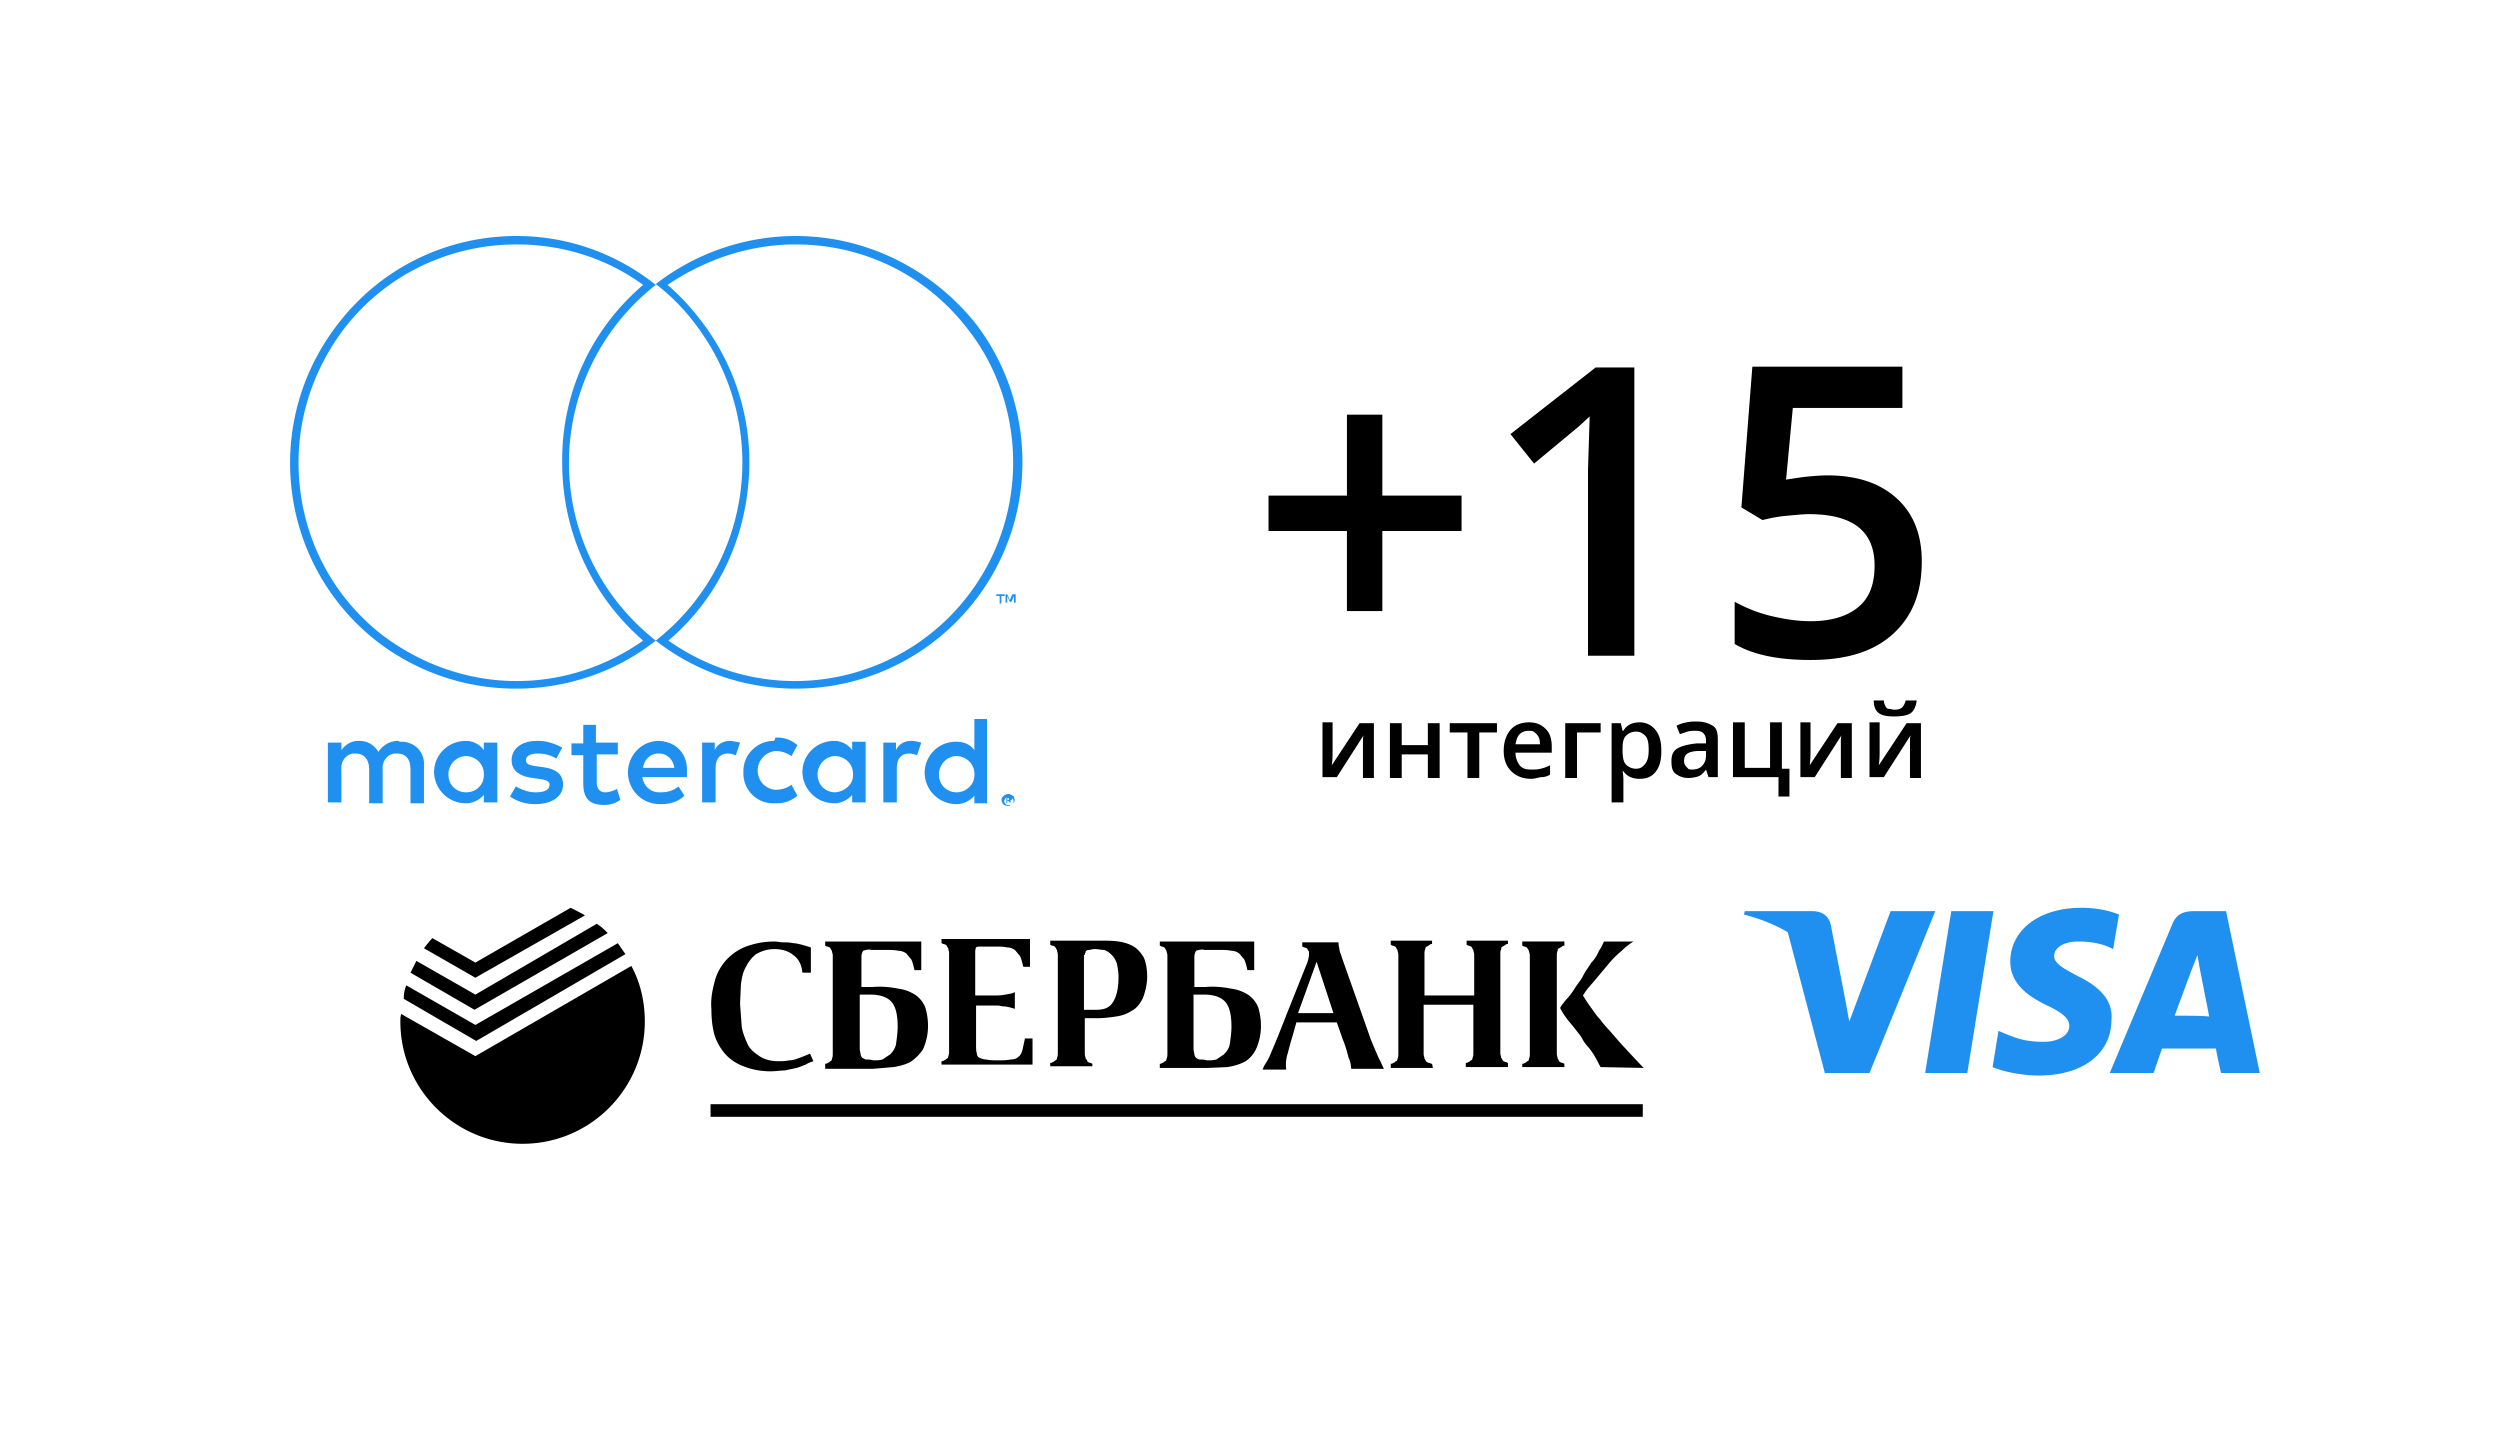
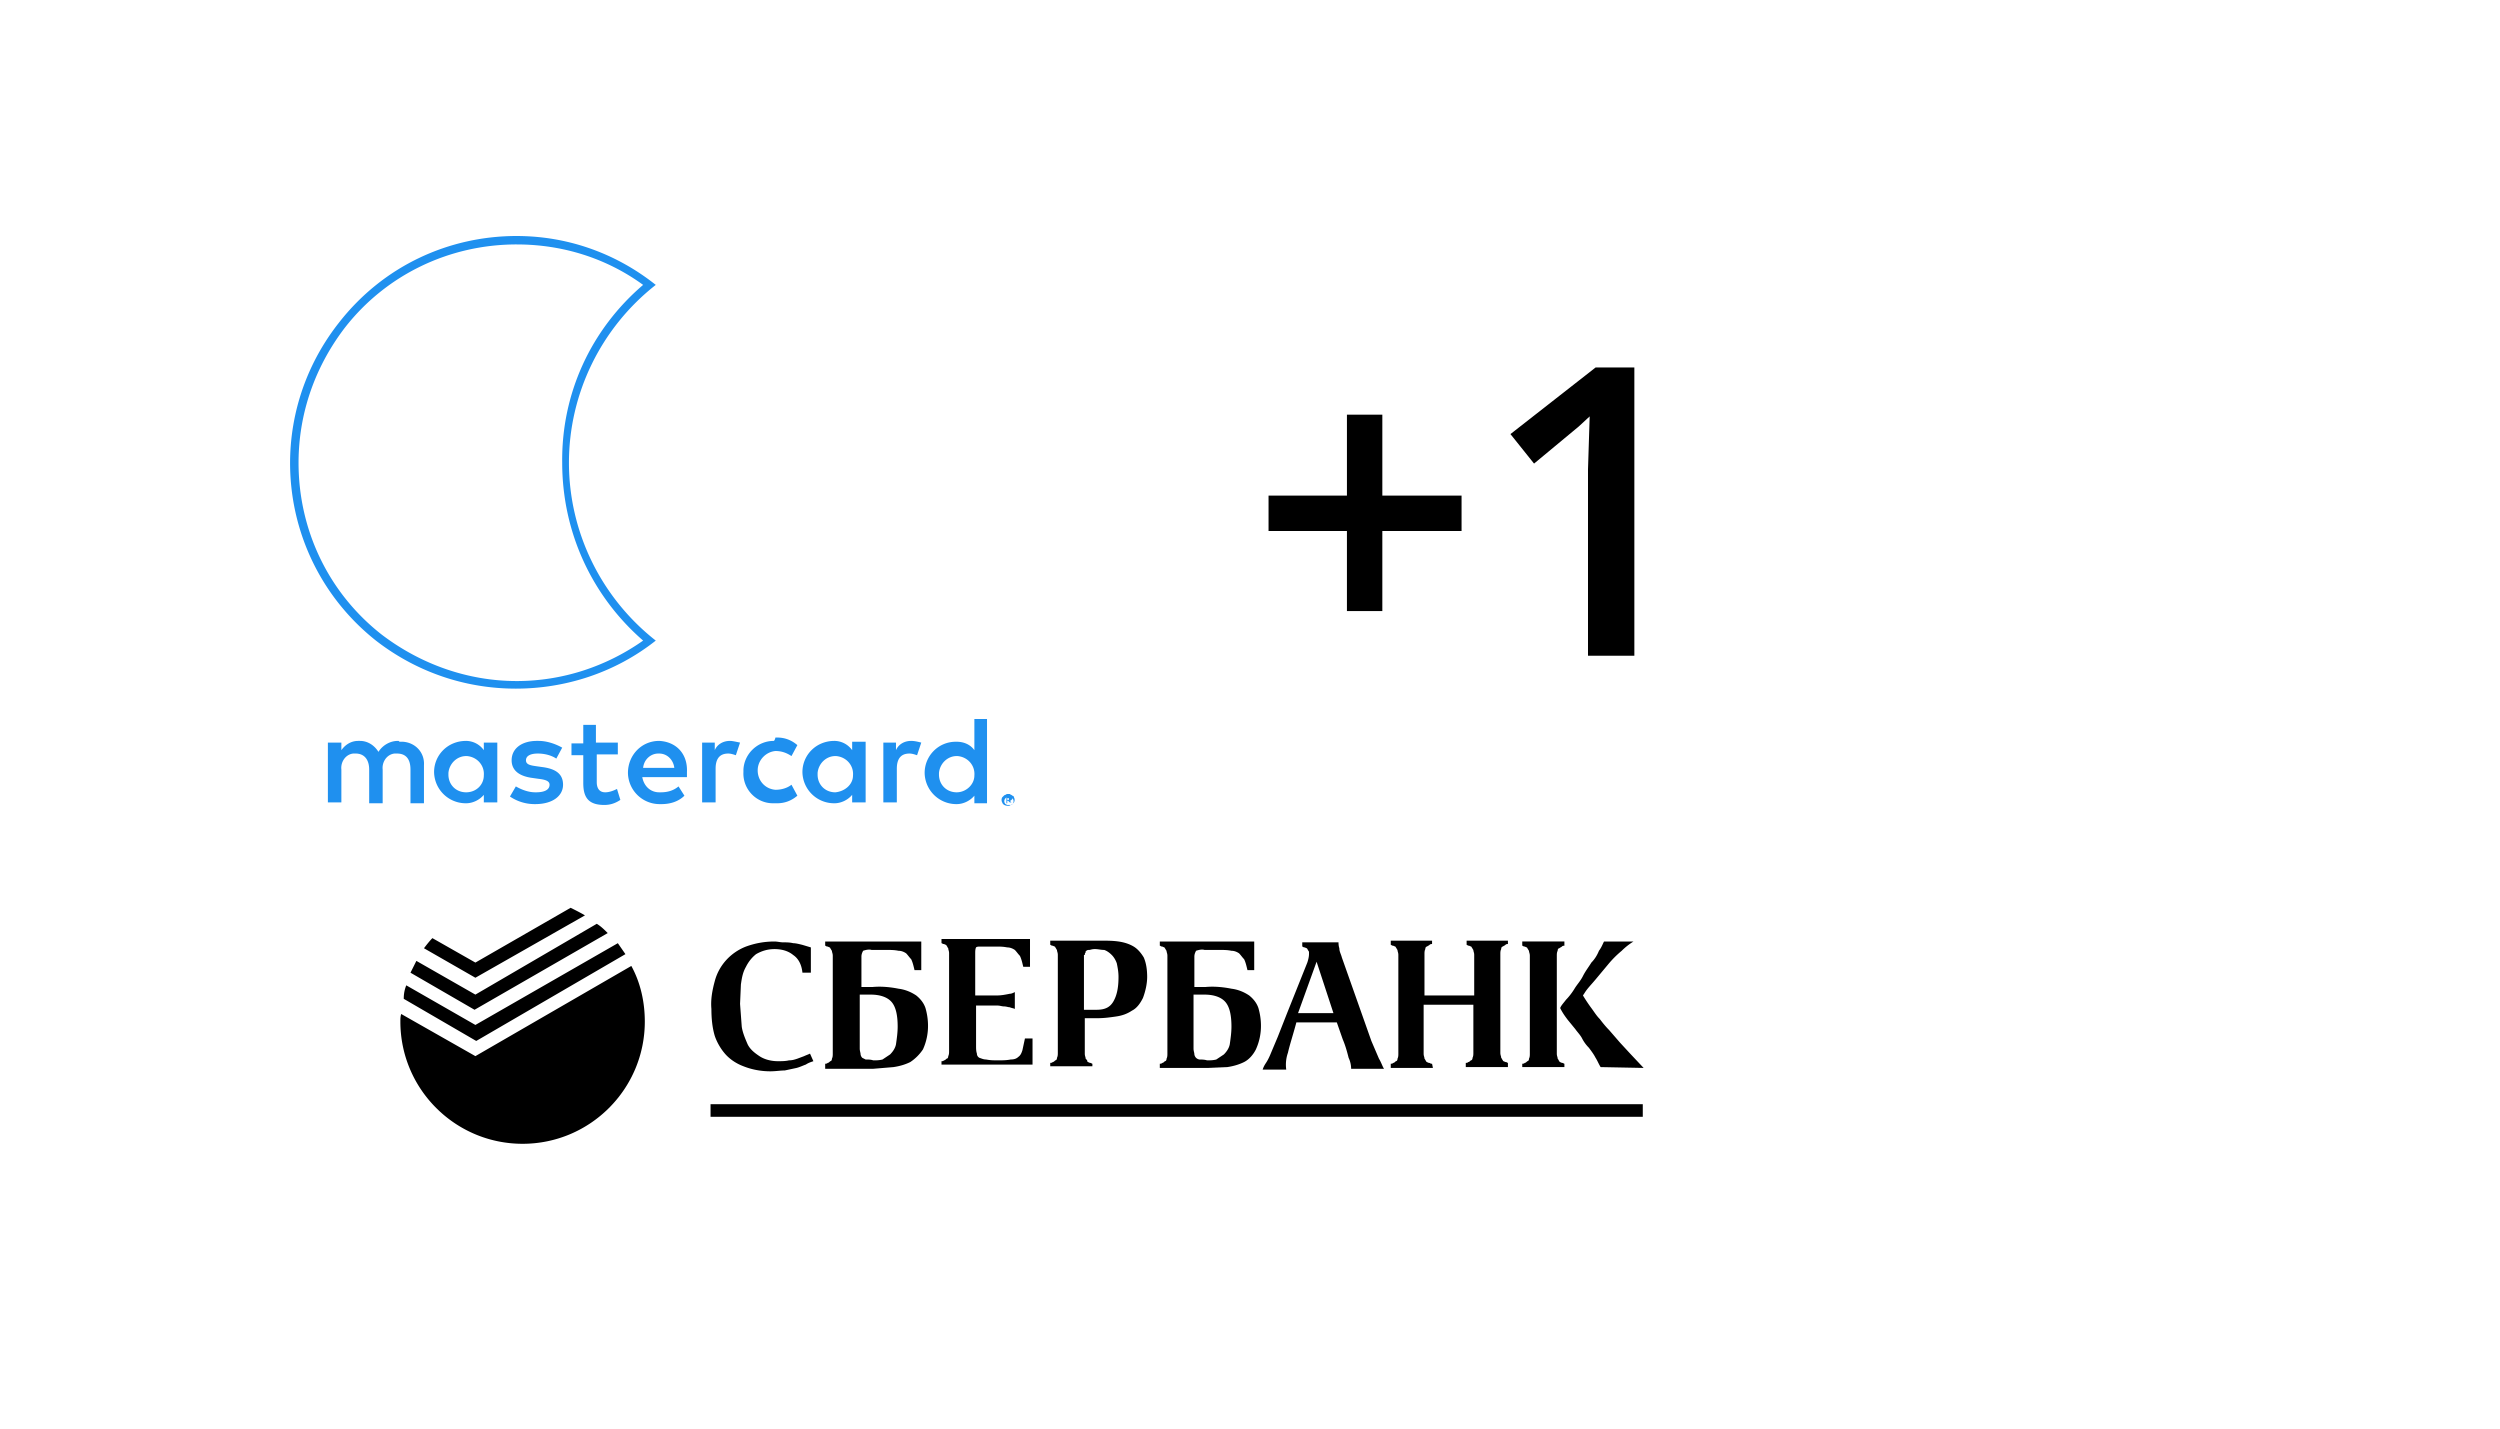
<svg xmlns="http://www.w3.org/2000/svg" viewBox="0 0 296.6 169.5">
  <g fill="#1f90ef">
    <path d="M117.1 85.3h-1.5V89c-.5-.7-1.3-1-2.1-1h-.1c-2.1 0-3.7 1.7-3.7 3.7a3.76 3.76 0 0 0 3.7 3.7h.1c.8 0 1.6-.4 2.1-1v.9h1.5v-10zm-3.6 8.7c-1.2 0-2.1-.9-2.1-2.1v-.2c.1-1.1 1-2 2.1-2h.1c1.2.1 2.1 1.1 2 2.3 0 1.1-1 2-2.1 2h0zm-42.7-8h-1.6v2.2h-1.4v1.4h1.4v3.3c0 1.7.6 2.6 2.5 2.6.7 0 1.3-.2 1.9-.6l-.4-1.3c-.4.2-.9.4-1.4.4-.7 0-1-.5-1-1.2v-3.3h2.5v-1.4h-2.6V86h.1zm21 1.9c-1.9 0-3.5 1.5-3.6 3.4v.3c-.1 2 1.5 3.7 3.5 3.7h.5c.9 0 1.7-.3 2.4-.9l-.7-1.3c-.5.4-1.2.6-1.9.6-1.3-.1-2.2-1.2-2.1-2.5.1-1.1 1-2 2.1-2.1.7 0 1.3.2 1.9.6l.7-1.3c-.7-.6-1.5-.9-2.4-.9H92c-.1.4-.2.4-.2.4h0zm16.3 0h0c-.8 0-1.5.4-1.8 1.1v-.9h-1.5v7.1h1.6v-4c0-1.2.5-1.8 1.5-1.8.3 0 .6.1.9.2l.5-1.5c-.4-.1-.8-.2-1.2-.2h0zm-21.5 0h0c-.8 0-1.5.4-1.8 1.1v-.9h-1.5v7.1h1.6v-4c0-1.2.5-1.8 1.5-1.8.3 0 .6.1.9.2l.5-1.5c-.5-.1-.9-.2-1.2-.2h0zm-39.4 0c-.9 0-1.8.5-2.3 1.3-.5-.8-1.3-1.3-2.2-1.3h-.2c-.8 0-1.5.4-2 1.1v-.9h-1.6v7.1h1.6v-3.9c-.1-.9.5-1.8 1.4-1.9h.3c1 0 1.6.7 1.6 1.9v4h1.6v-4c-.1-.9.5-1.8 1.4-1.9h.3c1.1 0 1.6.7 1.6 1.9v4h1.6v-4.5c.1-1.5-1-2.7-2.5-2.8h-.4c-.1-.1-.1-.1-.2-.1h0zm16.7 0h-.2c-1.8 0-3 .9-3 2.3 0 1.2.9 1.9 2.5 2.1l.7.1c.9.1 1.3.3 1.3.7 0 .6-.6.9-1.6.9h-.1c-.8 0-1.6-.3-2.3-.7l-.7 1.2a5.21 5.21 0 0 0 2.9.9h.1c2.1 0 3.3-1 3.3-2.3s-.9-1.9-2.5-2.1l-.7-.1c-.7-.1-1.2-.2-1.2-.7s.5-.8 1.4-.8c.8 0 1.6.2 2.2.6l.7-1.3c-.9-.5-1.9-.8-2.8-.8h0zm35.1 0s-.1 0 0 0c-2.2 0-3.8 1.7-3.8 3.7a3.76 3.76 0 0 0 3.7 3.7h.1c.8 0 1.6-.4 2.1-1v.9h1.6V88h-1.6v1a2.61 2.61 0 0 0-2.1-1.1h0zm.1 6.1c-1.2 0-2.1-.9-2.1-2.1v-.2c.1-1.1 1-2 2.1-2h.1c1.2.1 2.1 1.1 2 2.3 0 1.1-1 1.9-2.1 2h0zm-43.8-6.1c-.1 0-.1 0 0 0-2.2 0-3.8 1.7-3.8 3.7a3.76 3.76 0 0 0 3.7 3.7h.1c.8 0 1.6-.4 2.1-1v.9H59v-7.1h-1.6v.9a2.61 2.61 0 0 0-2.1-1.1h0zm0 6.1c-1.2 0-2.1-.9-2.1-2.1v-.2c.1-1.1 1-2 2.1-2h.1c1.2.1 2.1 1.1 2 2.3 0 1.1-.9 2-2.1 2h0zm22.9-6.1c-2.1 0-3.7 1.7-3.7 3.8a3.76 3.76 0 0 0 3.7 3.7h.3c1 0 2-.3 2.7-1l-.7-1.1c-.6.5-1.3.7-2.1.7h-.2c-1 0-1.8-.7-2-1.8h5.3v-.6c.1-2.2-1.3-3.6-3.3-3.7h0zm-1.9 3.2c.1-1 .9-1.7 1.8-1.7h.1c1 0 1.7.8 1.8 1.7h-3.7zm43.3 3.1c-.1 0-.2 0-.3.1-.1 0-.2.1-.2.1l-.2.2c-.1.2-.1.4 0 .6.1.3.4.4.7.4.1 0 .2 0 .3-.1.1 0 .2-.1.2-.1l.2-.2c.1-.2.1-.4 0-.6 0-.1-.1-.2-.2-.2-.1-.1-.1-.1-.2-.1 0-.1-.1-.1-.3-.1h0zm.1 1.3h-.2c-.1 0-.1-.1-.2-.1-.2-.2-.2-.5 0-.7.1-.1.1-.1.2-.1h.4c.1 0 .1.1.2.1.2.2.2.5 0 .7 0 .1-.1.1-.2.1h-.2zm0-.9h-.3v.7h.1V95h.1l.2.2h.2l-.2-.2c.1 0 .1 0 .2-.1l.1-.1c0-.1 0-.1-.1-.2h-.3zm-.2.3v-.2h.2v.2h-.2zm.2.6h0zM61.3 29c5.4 0 10.6 1.6 15 4.8-6.2 5.3-9.7 12.9-9.6 21.1 0 8.2 3.5 15.8 9.6 21.1-4.4 3.1-9.6 4.8-15 4.8-5.8 0-11.4-2-16-5.5-5.5-4.3-8.9-10.5-9.7-17.3-.8-6.9 1.1-13.6 5.3-19.1 4.9-6.3 12.4-9.9 20.4-9.9m0-1c-8 0-15.8 3.5-21.1 10.3C31 50 33 66.8 44.6 76c4.9 3.8 10.7 5.7 16.6 5.7S73 79.8 77.8 76c-6.5-5.1-10.3-12.9-10.3-21.1s3.8-16 10.3-21.1C72.9 29.9 67.1 28 61.3 28h0z" />
-     <path d="M94.4 29h0c8 0 15.4 3.6 20.3 9.9 3.6 4.5 5.5 10.2 5.5 16a25.91 25.91 0 0 1-25.9 25.9c-5.4 0-10.6-1.7-15-4.8 5.3-4.5 8.6-10.8 9.4-17.8.9-7.4-1.2-14.7-5.8-20.5-1.1-1.4-2.3-2.7-3.7-3.9C83.8 30.7 89 29 94.4 29m0-1c-5.8 0-11.7 1.9-16.6 5.7a23.97 23.97 0 0 1 4.5 4.5C91.5 50 89.5 66.8 77.8 76c4.7 3.7 10.6 5.7 16.6 5.7 14.8 0 26.9-12 26.9-26.9h0c0-6-2-11.9-5.7-16.6-5.4-6.6-13.2-10.2-21.2-10.2h0zm26 42.5h-.3l-.3.7-.3-.7h-.2v1h.2v-.8l.3.7h.2l.3-.7v.8h.2v-1h-.1zm-1.3 0h-.9v.2h.4v.9h.2v-.9h.4v-.2h-.1zm112.4 37.6l-3.1 19.2h5l3.1-19.2zm15 7.7c-1.7-.9-2.8-1.5-2.8-2.4 0-.8.9-1.7 2.9-1.7 1.6 0 2.8.3 3.7.7l.4.2.7-4.1c-1-.4-2.5-.8-4.5-.8-4.9 0-8.4 2.6-8.4 6.4 0 2.8 2.5 4.3 4.4 5.2s2.6 1.6 2.6 2.4c0 1.3-1.6 1.9-3 1.9-2 0-3-.3-4.7-1l-.7-.3-.7 4.3c1.2.5 3.3 1 5.5 1 5.2 0 8.6-2.6 8.6-6.6.2-2.1-1.1-3.8-4-5.2zm17.6-7.7h-3.8c-1.2 0-2.1.3-2.6 1.6l-7.4 17.6h5.2l1-2.9h6.4c.1.7.6 2.9.6 2.9h4.6l-4-19.2zm-6.1 12.4l2-5.4.7-1.8.3 1.7 1.1 5.6c-.8-.1-3.1-.1-4.1-.1zm-33.7-12.4l-4.9 13.1-.5-2.7-1.7-8.8c-.3-1.2-1.2-1.6-2.2-1.6h-8l-.1.4c1.9.5 3.7 1.2 5.2 2.1l4.4 16.7h5.3l7.8-19.2h-5.3z" />
  </g>
  <path d="M86 125c.6.7 1.4 1.2 2.2 1.5 1 .4 2.1.6 3.2.6.6 0 1.2-.1 1.7-.1l1.4-.3c.4-.1.8-.3 1.1-.4.3-.2.6-.3.9-.4l-.4-.9c-.2.1-.5.2-.7.3l-.8.3c-.3.1-.6.2-1 .2-.4.1-.9.1-1.3.1-.8 0-1.6-.2-2.2-.6s-1.1-.8-1.4-1.4c-.3-.7-.6-1.4-.7-2.1l-.2-2.7.1-2.3c.1-.7.2-1.4.6-2.1.3-.6.7-1.1 1.2-1.5.7-.4 1.4-.6 2.2-.6s1.6.2 2.2.7c.6.4 1 1.1 1.1 2.1h1v-3l-1-.3c-.4-.1-.8-.2-1.1-.2-.4-.1-.8-.1-1.2-.1-.3 0-.7-.1-1-.1-1.2 0-2.3.2-3.4.6-1.8.7-3.2 2.2-3.7 4.1-.3 1.1-.5 2.2-.4 3.3 0 1.1.1 2.2.4 3.2.2.6.6 1.4 1.2 2.1zm59.6 1.6c.7-.1 1.4-.3 2-.6s1.1-.9 1.4-1.5a6.71 6.71 0 0 0 .6-2.8c0-.7-.1-1.4-.3-2.1-.2-.6-.6-1.1-1.1-1.5-.6-.4-1.3-.7-2.1-.8-1-.2-2.1-.3-3.1-.2h-1.3v-3.6c0-.3.1-.5.2-.7.3-.1.7-.2 1-.1h1.8c.5 0 .9 0 1.4.1.3 0 .6.1.9.3.2.2.4.5.6.7.2.4.3.9.4 1.3h.8v-3.4h-11.2v.5c.1 0 .1.1.3.1.2.1.3.1.3.2.1.1.1.2.2.3 0 .2.1.3.1.6V125c0 .2 0 .4-.1.6 0 .2-.1.3-.2.3-.1.1-.2.2-.3.2-.1.1-.2.1-.3.1v.5h5.7l2.3-.1zm-3.7-1.1a.76.76 0 0 1-.2-.4c0-.2-.1-.4-.1-.7V118h1.3c1.1 0 2 .3 2.5.9s.7 1.6.7 2.9c0 .7-.1 1.4-.2 2.1-.1.5-.4.9-.7 1.2l-.9.6c-.4.1-.7.1-1.1.1-.3-.1-.7-.1-.9-.1a.76.76 0 0 1-.4-.2zm-12.3.7c-.1 0-.1-.1-.3-.1-.2-.1-.3-.1-.3-.2s-.1-.2-.2-.3c0-.2-.1-.3-.1-.6v-4.2h1.5c.8 0 1.5-.1 2.2-.2s1.3-.3 1.9-.7c.6-.3 1-.9 1.3-1.5.3-.8.5-1.7.5-2.5s-.1-1.6-.4-2.3c-.3-.5-.7-1-1.2-1.3s-1.1-.5-1.8-.6-1.4-.1-2.1-.1h-6v.5c.1 0 .1.1.3.1.2.1.3.1.3.2.1.1.1.2.2.3 0 .2.1.3.1.6v11.6c0 .2 0 .4-.1.6 0 .2-.1.3-.2.3-.1.1-.2.2-.3.2-.1.1-.2.1-.3.1v.4h5v-.3zm-.9-12.9c0-.1 0-.2.1-.3 0-.1 0-.2.1-.2.1-.1.2-.1.3-.1.2 0 .3-.1.7-.1s.7.1 1.1.1c.3.1.6.3.9.6s.5.7.6 1c.1.5.2 1 .2 1.6 0 1.3-.2 2.2-.6 2.9s-1 1-2 1h-1.5v-6.5zm-6.1 9.9h-1l-.3 1.4c-.1.3-.2.6-.5.8-.2.2-.5.3-.9.3-.5.1-1 .1-1.5.1s-.9 0-1.4-.1c-.3 0-.5-.1-.8-.2a.55.55 0 0 1-.3-.5c-.1-.3-.1-.6-.1-.9v-4.8h2.6c.2 0 .5.1.7.1.3 0 .5.1.7.1.2.1.4.1.6.2v-2c-.2.1-.4.2-.6.2-.5.1-1 .2-1.5.2h-2.6v-5c0-.2 0-.5.1-.7.1-.1.3-.1.6-.1h1.7c.5 0 .9 0 1.4.1.3 0 .6.1.9.3.2.2.4.5.6.7.2.4.3.9.4 1.3h.8v-3.3h-10.5v.5c.1 0 .1.1.3.1.2.1.3.1.3.2.1.1.1.2.2.3 0 .2.1.3.1.6v11.6c0 .2 0 .4-.1.6 0 .2-.1.3-.2.3-.1.1-.2.2-.3.2-.1.1-.2.1-.3.1v.4h10.8v-3.1zm-16.6 3.4c.7-.1 1.4-.3 2-.6.6-.4 1.1-.9 1.5-1.5a6.71 6.71 0 0 0 .6-2.8c0-.7-.1-1.4-.3-2.1-.2-.6-.6-1.1-1.1-1.5-.6-.4-1.3-.7-2.1-.8-1-.2-2.1-.3-3.1-.2h-1.3v-3.6c0-.3.1-.5.2-.7.3-.1.7-.2 1-.1h1.8c.5 0 .9 0 1.4.1.3 0 .6.1.9.3.2.2.4.5.6.7.2.4.3.9.4 1.3h.8v-3.4H97.9v.5c.1 0 .1.1.3.1.2.1.3.1.3.2.1.1.1.2.2.3 0 .2.1.3.1.6V125c0 .2 0 .4-.1.6 0 .2-.1.3-.2.3-.1.1-.2.2-.3.2-.1.1-.2.1-.3.1v.6h5.7l2.4-.2zm-3.7-1.1a.76.76 0 0 1-.2-.4c0-.2-.1-.4-.1-.7V118h1.3c1.1 0 2 .3 2.5.9s.7 1.6.7 2.9c0 .7-.1 1.4-.2 2.1-.1.5-.4.9-.7 1.2l-.9.6c-.4.1-.7.1-1.1.1-.3-.1-.6-.1-.9-.1l-.4-.2zm-18 5.5h110.6v1.5H84.3zM186 121l.9 1.1c.2.3.6.7.8 1.1a4.44 4.44 0 0 0 .8 1.1c.3.4.6.8.8 1.2.2.3.4.8.6 1.1l5.1.1-1.6-1.7-1.2-1.3-1.3-1.5c-.4-.4-.8-.9-1.1-1.3-.4-.4-.7-.9-1-1.3s-.7-1-1-1.5l.2-.3c.3-.5.8-1 1.3-1.6l1.5-1.8c.5-.6 1-1.1 1.6-1.6a7.55 7.55 0 0 1 1.4-1.1h-3.5c-.2.4-.3.7-.6 1.1-.2.5-.5 1-.9 1.4-.3.5-.7 1-1 1.6s-.7 1-1 1.5-.7 1-1 1.3c-.3.4-.6.7-.7 1 .3.6.6 1 .9 1.4zm-.4 5.2c-.1 0-.1-.1-.3-.1-.2-.1-.3-.1-.3-.2-.1-.1-.1-.2-.2-.3 0-.2-.1-.3-.1-.6v-11.6c0-.2 0-.4.1-.6 0-.2.1-.3.2-.3.1-.1.2-.1.3-.2s.2-.1.3-.1v-.5h-5v.5c.1 0 .1.1.3.1.2.1.3.1.3.2.1.1.1.2.2.3 0 .2.1.3.1.6V125c0 .2 0 .4-.1.6 0 .2-.1.3-.2.3-.1.1-.2.2-.3.2-.1.1-.2.1-.3.1v.4h5v-.4zm-32.8-1.3c.2-.9.6-2.1 1-3.6h4.8l.7 2c.3.7.5 1.4.7 2.2a3.08 3.08 0 0 1 .3 1.3h3.9c-.2-.3-.3-.7-.6-1.2l-.9-2.1-3.5-9.9c-.1-.4-.3-.7-.3-1.1-.1-.3-.1-.6-.1-.7h-4.3v.5c.1 0 .1.1.3.1.2.1.3.1.3.2.1.1.1.2.2.3v.3c0 .3-.1.7-.2 1l-2.4 6-1.1 2.8-.8 1.9c-.2.5-.4.9-.6 1.2s-.3.5-.4.8h2.8a4.27 4.27 0 0 1 .2-2zm3.4-10.8l2 6.1H154l2.2-6.1zm13.7 12.1h-.1c-.1 0-.1-.1-.3-.1-.2-.1-.3-.1-.3-.2-.1-.1-.1-.2-.2-.3 0-.2-.1-.3-.1-.6v-5.8h5.9v5.7c0 .2 0 .4-.1.6 0 .2-.1.3-.2.3-.1.1-.2.2-.3.2-.1.1-.2.1-.3.1v.5h5v-.5c-.1 0-.1-.1-.3-.1-.2-.1-.3-.1-.3-.2-.1-.1-.1-.2-.2-.3 0-.2-.1-.3-.1-.6v-11.7c0-.2 0-.4.1-.6 0-.2.1-.3.2-.3.1-.1.2-.1.3-.2s.2-.1.3-.1v-.4H174v.5c.1 0 .1.1.3.1.2.1.3.1.3.2.1.1.1.2.2.3 0 .2.1.3.1.6v4.8H169v-4.9c0-.2 0-.4.1-.6 0-.2.1-.3.2-.3.1-.1.2-.1.3-.2s.2-.1.3-.1v-.4H165v.5c.1 0 .1.1.3.1.2.1.3.1.3.2.1.1.1.2.2.3 0 .2.1.3.1.6V125c0 .2 0 .4-.1.6 0 .2-.1.3-.2.3-.1.1-.2.2-.3.2-.1.1-.2.1-.3.1v.5h5l-.1-.5zm-95.7-13l-.9-1.3-16.9 9.7-8.2-4.7c-.2.5-.3 1-.3 1.6l8.6 5 17.7-10.3zm-17.8 12.1l-8.8-5c-.1.3-.1.6-.1.9 0 8 6.5 14.5 14.5 14.5s14.5-6.5 14.5-14.5c0-2.3-.5-4.6-1.6-6.6l-18.5 10.7zm15.7-14.6c-.4-.4-.8-.8-1.3-1.1L56.4 118l-7-4-.7 1.4 7.6 4.4 15.8-9.1zm-2.7-2.1c-.5-.3-1.1-.6-1.7-.9l-11.3 6.5-5.1-2.9c-.3.3-.7.8-1 1.2l6.1 3.5 13-7.4zM159.8 63h-9.3v-4.2h9.3v-9.6h4.2v9.6h9.4V63H164v9.5h-4.2V63zm34.1 14.8h-5.5V55.7l.2-6.3-1.3 1.2L182 55l-2.8-3.5 10.1-7.9h4.6v34.2z" />
-   <path d="M216.8 56.4c3.5 0 6.2.9 8.2 2.7s3 4.3 3 7.5c0 3.7-1.1 6.5-3.4 8.6s-5.5 3.1-9.8 3.1c-3.8 0-6.8-.6-9-1.9v-5c1.3.7 2.7 1.3 4.4 1.7s3.2.6 4.6.6c2.5 0 4.4-.6 5.7-1.7s1.9-2.7 1.9-4.9c0-4.1-2.6-6.1-7.8-6.1-.7 0-1.6.1-2.7.2s-2 .3-2.8.5l-2.5-1.5 1.3-16.7h17.8v4.9h-13l-.8 8.5 2-.3s1.7-.2 2.9-.2zm-58.7 29.4v3.3c0 .4 0 1-.1 1.7l3.3-5h1.7v6.5h-1.3v-4.2c0-.4 0-.7.1-.9l-3.2 5h-1.7v-6.5h1.2zm8.2 0v2.6h3.1v-2.6h1.4v6.5h-1.4v-2.8h-3.1v2.8h-1.4v-6.5h1.4zm11.3 0v1.1h-2.1v5.4h-1.4v-5.4H172v-1.1h5.6zm4.1 6.6c-1 0-1.8-.3-2.4-.9s-.9-1.4-.9-2.4c0-1.1.3-1.9.8-2.5s1.3-.9 2.2-.9 1.5.3 2 .8.7 1.2.7 2.1v.7h-4.3c0 .6.2 1.1.5 1.5s.8.5 1.4.5c.4 0 .7 0 1.1-.1s.7-.2 1.1-.4v1.1a1.93 1.93 0 0 1-1 .3c-.3 0-.8.2-1.2.2zm-.3-5.7c-.4 0-.8.1-1.1.4s-.4.7-.5 1.2h2.9c0-.5-.1-.9-.4-1.2s-.4-.4-.9-.4zm8.5-.9v1.1h-2.8v5.4h-1.4v-6.5h4.2zm4.6 6.6c-.8 0-1.5-.3-1.9-.9h-.1a5.13 5.13 0 0 1 .1 1v2.7h-1.4v-9.4h1.1c0 .1.1.4.2.9h.1c.4-.7 1.1-1 1.9-1a2.32 2.32 0 0 1 1.9.9c.5.6.7 1.4.7 2.5s-.2 1.9-.7 2.5-1.1.8-1.9.8zm-.4-5.6c-.5 0-.9.2-1.2.5s-.4.8-.4 1.5v.2c0 .8.1 1.4.4 1.7s.7.5 1.2.5.8-.2 1.1-.6.4-.9.4-1.7c0-.7-.1-1.3-.4-1.6s-.6-.5-1.1-.5zm8.6 5.4l-.3-.9c-.3.4-.6.7-.9.8a3.73 3.73 0 0 1-1.2.2c-.6 0-1.1-.2-1.5-.5s-.5-.8-.5-1.5.2-1.2.7-1.5 1.3-.5 2.3-.6h1.1v-.3c0-.4-.1-.7-.3-.9s-.5-.3-.9-.3c-.3 0-.7 0-1 .1l-.9.3-.4-1c.4-.2.7-.3 1.2-.4s.8-.1 1.2-.1c.8 0 1.4.2 1.9.5s.6.9.6 1.7v4.4h-1.1zm-2-.9c.5 0 .9-.1 1.2-.4s.5-.7.5-1.2v-.6h-.8c-.6 0-1.1.1-1.4.3s-.4.5-.4.9c0 .3.1.5.3.7s.2.3.6.3zm10.7-.1h.9v3.3H211v-2.3h-5.4v-6.5h1.4v5.4h3v-5.4h1.4v5.5zm3.4-5.4v3.3c0 .4 0 1-.1 1.7l3.3-5h1.7v6.5h-1.3v-4.2c0-.4 0-.7.1-.9l-3.2 5h-1.7v-6.5h1.2zm8.2 0v3.3c0 .4 0 1-.1 1.7l3.3-5h1.7v6.5h-1.3v-4.2c0-.4 0-.7.1-.9l-3.2 5h-1.7v-6.5h1.2zm1.7-.8c-.8 0-1.4-.1-1.8-.4s-.6-.8-.6-1.5h1.2c0 .3.1.5.2.7s.2.3.4.3.4.1.7.1c.4 0 .7-.1.9-.3s.3-.5.4-.8h1.3c-.1.7-.3 1.2-.7 1.5s-1.2.4-2 .4z" />
</svg>